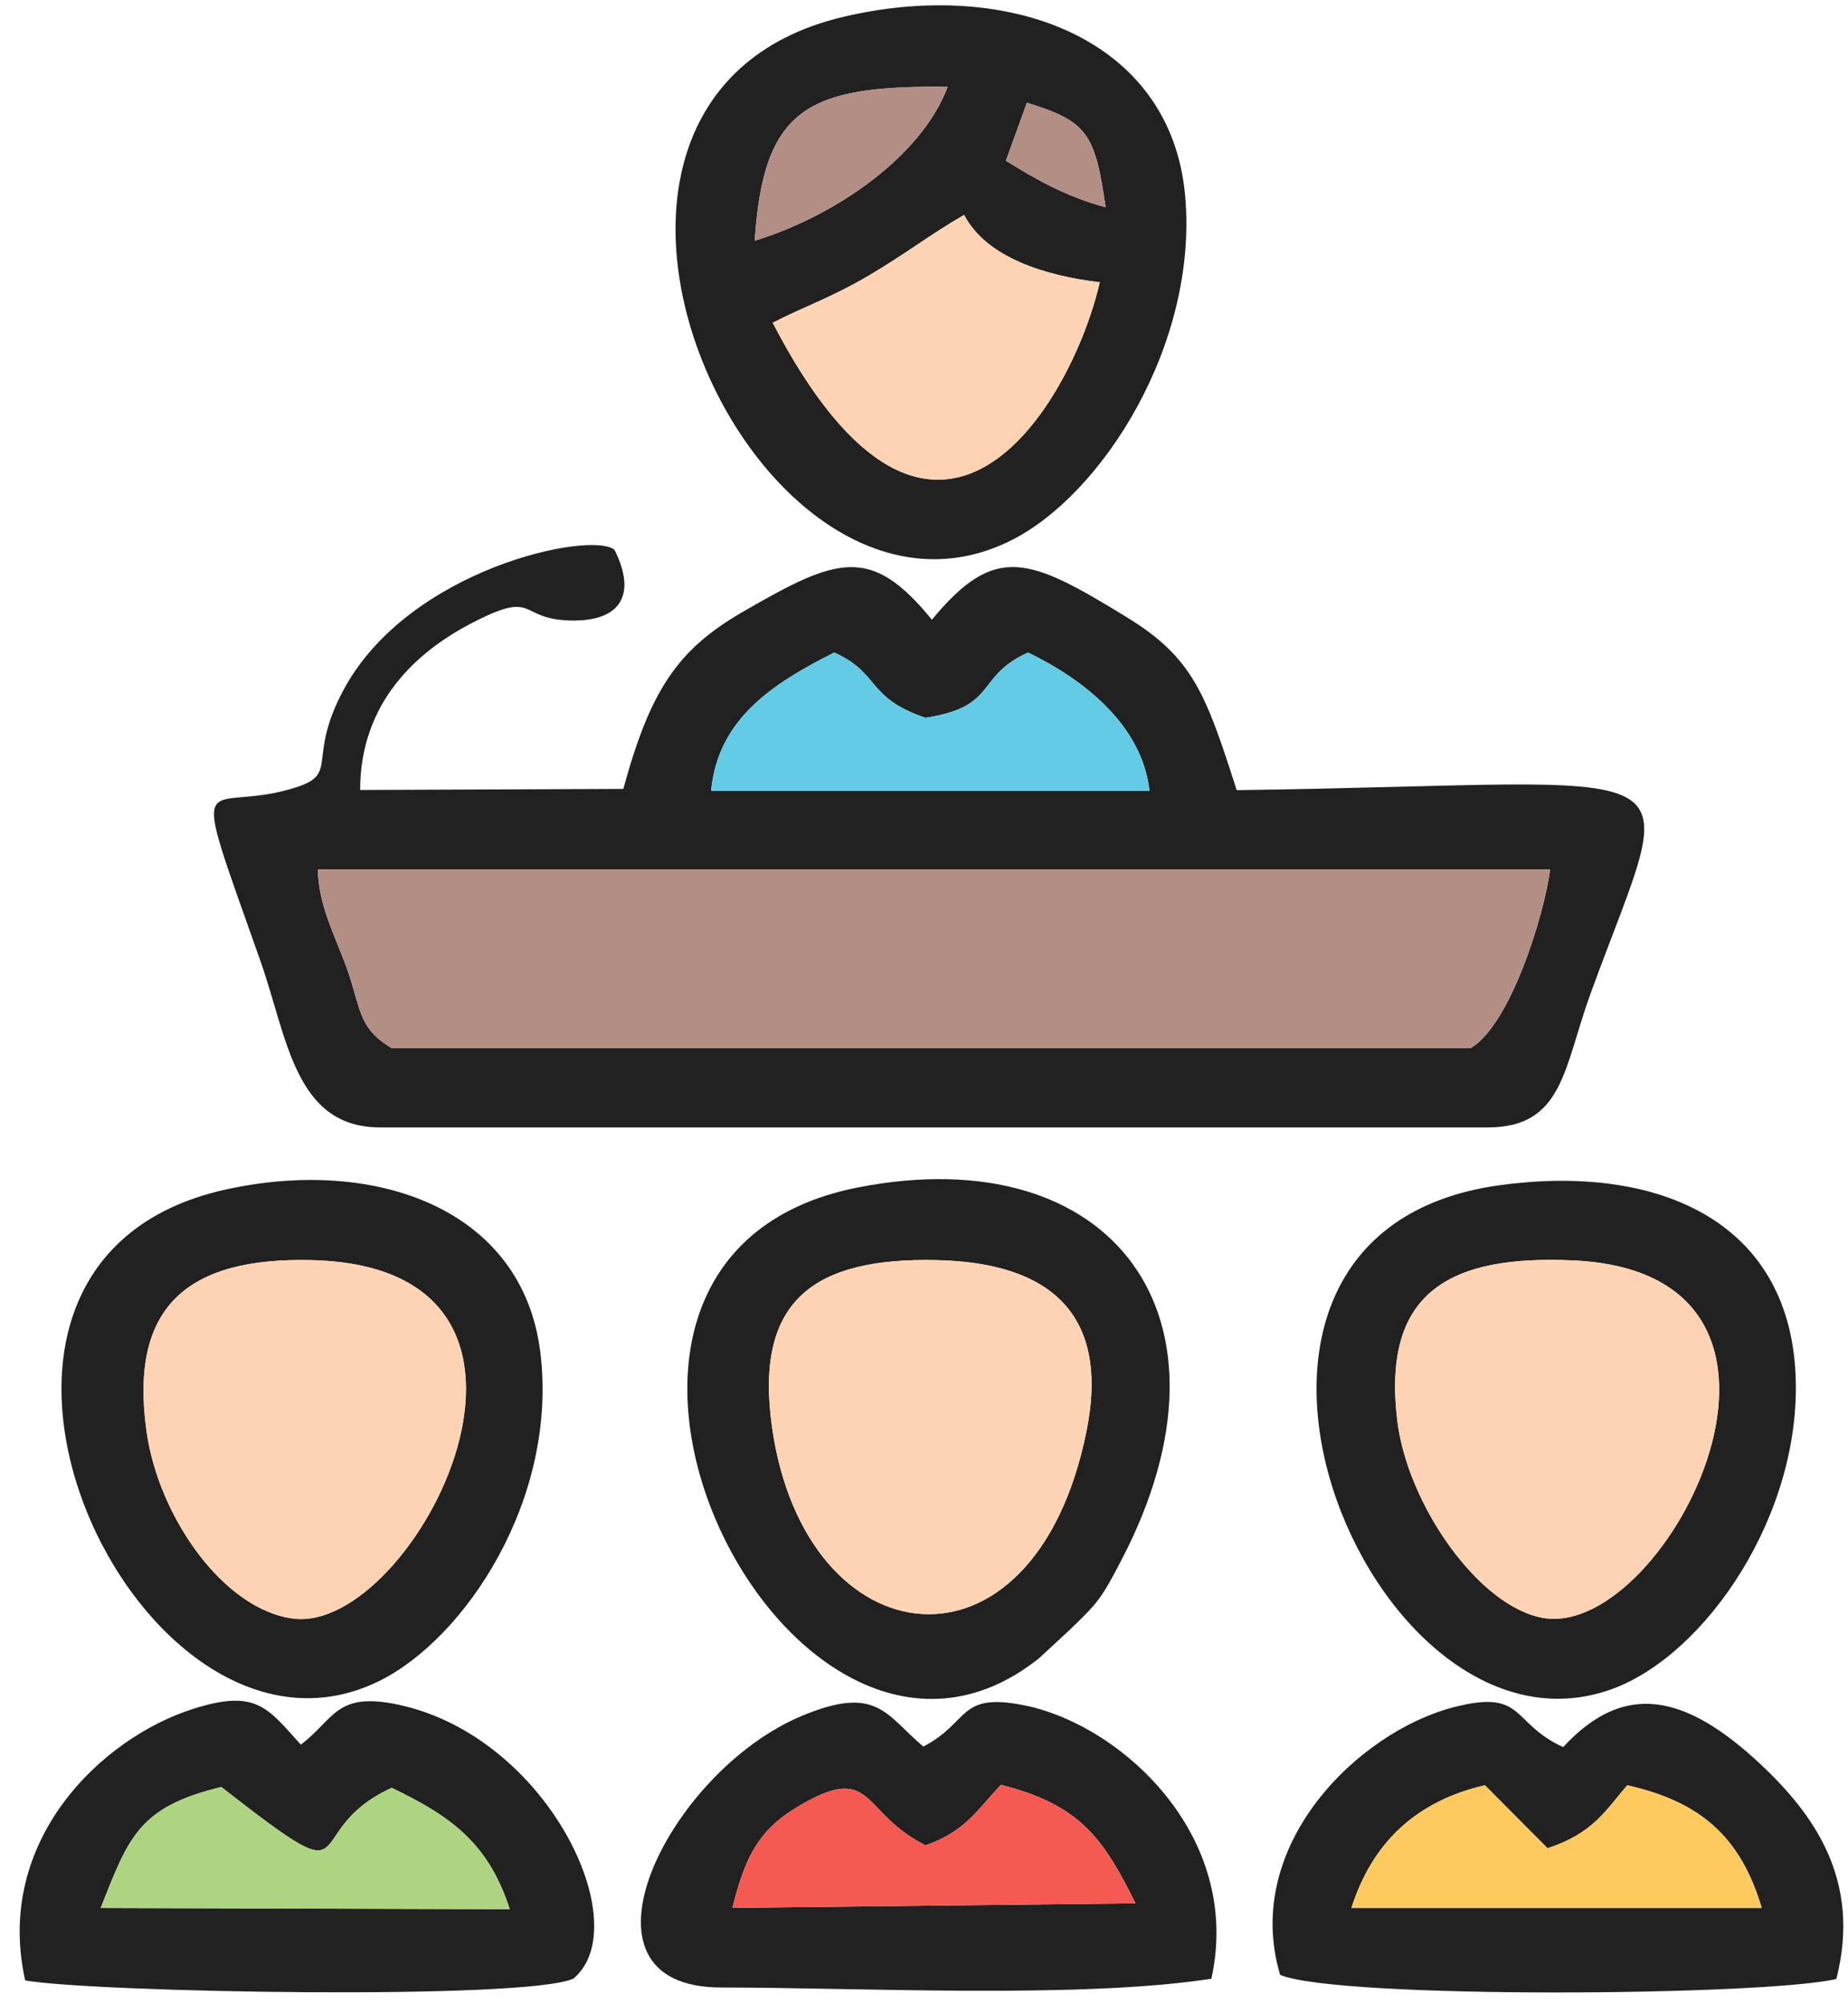
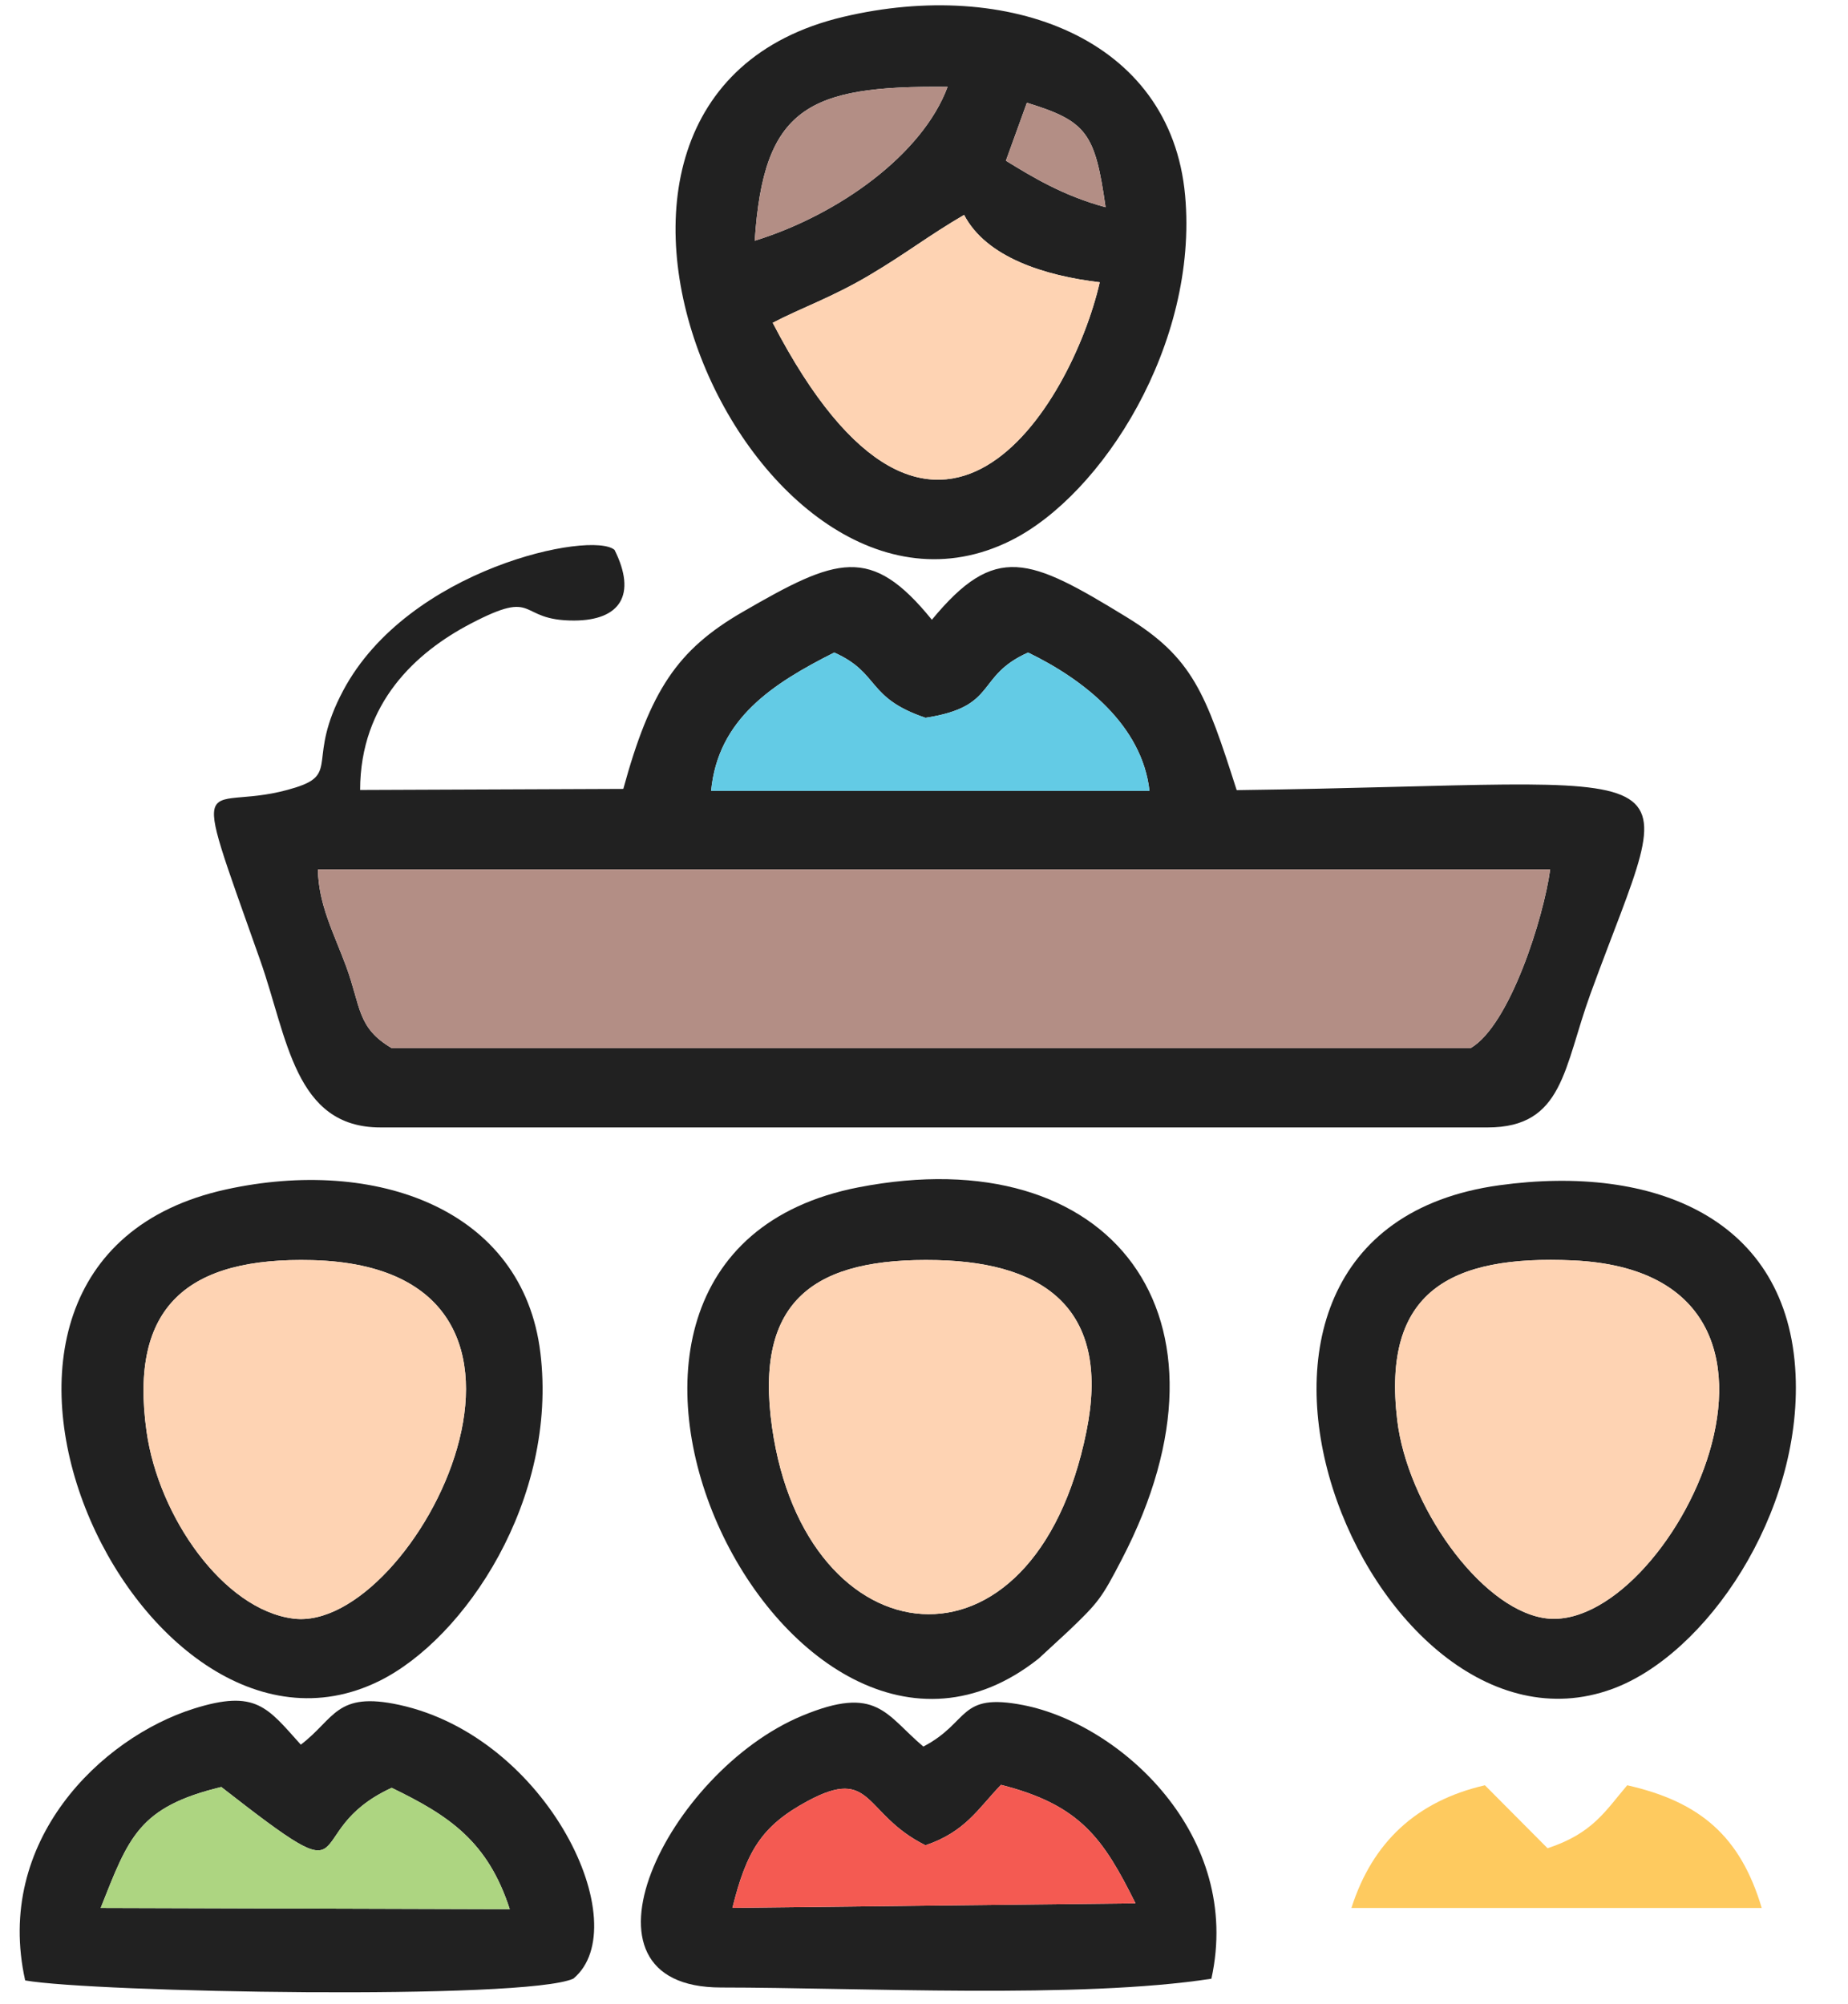
<svg xmlns="http://www.w3.org/2000/svg" xmlns:ns1="http://sodipodi.sourceforge.net/DTD/sodipodi-0.dtd" xmlns:ns2="http://www.inkscape.org/namespaces/inkscape" id="svg2" xml:space="preserve" width="110.667" height="120" viewBox="0 0 110.667 120" ns1:docname="multipurpose-hall.eps">
  <defs id="defs6" />
  <g id="g10" ns2:groupmode="layer" ns2:label="ink_ext_XXXXXX" transform="matrix(1.333,0,0,-1.333,0,120)">
    <g id="g12" transform="scale(0.1)">
      <path d="m 142.813,509.648 h 553.601 c -2.953,-21.781 -18.152,-69.996 -35.719,-80.269 H 175.957 c -15.598,9.187 -13.762,18.535 -20.441,36.676 -5.43,14.742 -12.438,27.66 -12.703,43.593 z m 231.968,97.43 c 20.735,-9.265 14.231,-20.262 40.996,-29.316 32.907,5.019 22.161,18.621 46.094,29.316 25.125,-12.187 51.227,-32.676 54.535,-62.152 H 319.465 c 3.047,32.332 27.617,48.199 55.316,62.152 z M 170.855,393.734 h 497.497 c 34.078,0 34.125,26.973 46.148,59.985 40.453,111.078 54.293,94.386 -158.926,91.543 -13.926,43.547 -19.722,59.543 -49.57,77.804 -43.59,26.664 -58.774,33.414 -87.363,-1.265 -27.45,33.84 -42.661,28.047 -85.078,3.472 -29.418,-17.039 -41.45,-35.339 -53.543,-79.457 l -118.239,-0.48 c 0.067,39.187 25.242,61.922 49.59,74.668 30.957,16.207 20.352,1.363 46.555,1.445 20.703,0.067 28.222,11.559 18.164,31.727 -10.07,8.765 -92.695,-8.184 -121.945,-63.238 -16.379,-30.825 -1.723,-37.215 -21.11,-43.418 -41.519,-13.282 -49.582,16.898 -16.137,-77.715 12.262,-34.688 15.387,-75.071 53.957,-75.071" style="fill:#212121;fill-opacity:1;fill-rule:evenodd;stroke:none" id="path14" />
      <path d="M 696.414,509.648 H 142.813 c 0.265,-15.933 7.273,-28.851 12.703,-43.593 6.679,-18.141 4.843,-27.489 20.441,-36.676 h 484.738 c 17.567,10.273 32.766,58.488 35.719,80.269" style="fill:#b38e85;fill-opacity:1;fill-rule:evenodd;stroke:none" id="path16" />
      <path d="m 347.141,755.211 c 12.988,6.816 26.511,11.328 43.558,21.449 16.961,10.067 25.965,17.403 42.418,27.02 9.953,-19.047 36.117,-27.321 60.949,-30.266 -12.64,-54.937 -73.984,-158.711 -146.925,-18.203 z m 114.183,98.848 c 26.977,-8.274 30.645,-13.633 35.356,-46.922 -19.137,5.133 -33.086,13.711 -44.782,20.886 z M 339.059,792.078 c 3.949,59.719 23.621,69.817 86.644,69.133 -11.234,-30.297 -48.867,-57.441 -86.644,-69.133 z m 39.683,100.547 c -155.379,-36.871 -39.996,-292.789 75.395,-235.227 41.129,20.524 84.308,88.461 78.273,155.02 -6.445,71.059 -79.762,97.746 -153.668,80.207" style="fill:#212121;fill-opacity:1;fill-rule:evenodd;stroke:none" id="path18" />
      <path d="m 65.848,257.098 c -7.992,56.711 18.953,78.445 74.468,77.015 130.27,-3.367 46.063,-168.011 -8.566,-161.027 -31.32,4.004 -60.504,45.703 -65.902,84.012 z M 101.59,365.887 C -50.441,332.559 61.922,91.422 170.422,145.074 c 38.523,19.051 80.336,81.664 72.336,147.496 -7.852,64.59 -73.93,88.059 -141.168,73.317" style="fill:#212121;fill-opacity:1;fill-rule:evenodd;stroke:none" id="path20" />
      <path d="m 488.066,257.098 c -23.511,-116.016 -126.273,-103.137 -141.218,1.875 -8.211,57.695 19.492,76.382 74.074,75.148 50.781,-1.152 77.867,-24.137 67.144,-77.023 z M 385.715,366.836 C 221.813,335 353.898,65.504 466.66,155.168 l 13.258,12.242 c 13.723,13.102 15.008,14.887 24.105,32.399 56.723,109.187 -4.714,189.089 -118.308,167.027" style="fill:#212121;fill-opacity:1;fill-rule:evenodd;stroke:none" id="path22" />
      <path d="m 627.703,262.199 c -6.922,57.809 23.774,74.309 79.043,71.793 125.219,-5.707 42.574,-169.898 -13.312,-160.629 -28.852,4.785 -61.18,50.844 -65.731,88.836 z m 45.875,105.559 C 515.754,346.016 615.02,101.531 724.281,141.465 c 42.102,15.387 85.293,78.59 82.371,141.324 -3.265,70.125 -63.468,94.555 -133.074,84.969" style="fill:#212121;fill-opacity:1;fill-rule:evenodd;stroke:none" id="path24" />
      <path d="M 99.418,97.43 C 166.305,45.266 132.172,76.898 175.957,97.062 201.84,84.543 219.148,72.957 229.008,42.539 L 45.223,43.09 c 12.617,31.75 16.953,45.336 54.195,54.34 z m 35.719,19.023 c -15.008,16.695 -20.11,24.969 -48.051,16.18 C 45.531,119.566 -2.691,73.207 11.312,10.535 41.398,5.168 236.145,1.516 257.598,11.355 286.07,35.082 246.43,119.723 179.348,134.328 c -28.465,6.199 -28.938,-6.305 -44.211,-17.875" style="fill:#212121;fill-opacity:1;fill-rule:evenodd;stroke:none" id="path26" />
      <path d="m 415.777,71.242 c 18.032,6.137 23.567,16.43 33.914,27.156 35.829,-9.062 46.028,-24.301 60.43,-53.219 L 329.035,43.125 c 6.317,25.402 13.051,36.793 33.664,47.922 29.668,16.019 24.93,-5.832 53.078,-19.805 z m -0.968,44.348 c -17.02,14.375 -20.782,27.875 -54.547,13.801 C 299.984,104.273 252.168,7.371 323.93,7.359 385.879,7.348 485.148,2.16 544.215,11.301 558.41,75.769 503.297,125.68 459.75,134.207 c -29.469,5.77 -23.859,-7.641 -44.941,-18.617" style="fill:#212121;fill-opacity:1;fill-rule:evenodd;stroke:none" id="path28" />
-       <path d="m 667.098,98.211 28.14,-28.297 c 20.336,6.691 25.957,16.77 35.789,28.297 32.832,-7.426 50.883,-23.02 60.426,-55.148 H 607.121 c 9.438,29.688 29.406,48.094 59.977,55.148 z M 824.969,11.184 c 11.445,44.602 -10.469,74.234 -33.598,96.043 -34.59,32.617 -62.023,37.515 -89.117,8.128 -23.703,10.817 -16.961,26.2 -49.09,17.946 C 610.414,122.32 557.773,71.336 575.086,13.027 601.25,2.07 792.27,3.539 824.969,11.184" style="fill:#212121;fill-opacity:1;fill-rule:evenodd;stroke:none" id="path30" />
      <path d="m 488.066,257.098 c 10.723,52.886 -16.363,75.871 -67.144,77.023 -54.582,1.234 -82.285,-17.453 -74.074,-75.148 14.945,-105.012 117.707,-117.891 141.218,-1.875" style="fill:#fed3b3;fill-opacity:1;fill-rule:evenodd;stroke:none" id="path32" />
      <path d="m 627.703,262.199 c 4.551,-37.992 36.879,-84.051 65.731,-88.836 55.886,-9.269 138.531,154.922 13.312,160.629 -55.269,2.516 -85.965,-13.984 -79.043,-71.793" style="fill:#fed3b3;fill-opacity:1;fill-rule:evenodd;stroke:none" id="path34" />
      <path d="m 65.848,257.098 c 5.398,-38.309 34.582,-80.008 65.902,-84.012 54.629,-6.984 138.836,157.66 8.566,161.027 -55.515,1.43 -82.46,-20.304 -74.468,-77.015" style="fill:#fed3b3;fill-opacity:1;fill-rule:evenodd;stroke:none" id="path36" />
      <path d="m 347.141,755.211 c 72.941,-140.508 134.285,-36.734 146.925,18.203 -24.832,2.945 -50.996,11.219 -60.949,30.266 -16.453,-9.617 -25.457,-16.953 -42.418,-27.02 -17.047,-10.121 -30.57,-14.633 -43.558,-21.449" style="fill:#fed3b3;fill-opacity:1;fill-rule:evenodd;stroke:none" id="path38" />
      <path d="m 374.781,607.078 c -27.699,-13.953 -52.269,-29.82 -55.316,-62.152 h 196.941 c -3.308,29.476 -29.41,49.965 -54.535,62.152 -23.933,-10.695 -13.187,-24.297 -46.094,-29.316 -26.765,9.054 -20.261,20.051 -40.996,29.316" style="fill:#63cbe5;fill-opacity:1;fill-rule:evenodd;stroke:none" id="path40" />
      <path d="M 667.098,98.211 C 636.527,91.156 616.559,72.75 607.121,43.062 H 791.453 C 781.91,75.191 763.859,90.785 731.027,98.211 721.195,86.684 715.574,76.606 695.238,69.914 l -28.14,28.297" style="fill:#feca5f;fill-opacity:1;fill-rule:evenodd;stroke:none" id="path42" />
      <path d="M 99.418,97.43 C 62.176,88.426 57.84,74.84 45.223,43.09 L 229.008,42.539 C 219.148,72.957 201.84,84.543 175.957,97.062 132.172,76.898 166.305,45.266 99.418,97.43" style="fill:#add581;fill-opacity:1;fill-rule:evenodd;stroke:none" id="path44" />
      <path d="M 415.777,71.242 C 387.629,85.215 392.367,107.066 362.699,91.047 342.086,79.918 335.352,68.527 329.035,43.125 l 181.086,2.055 C 495.719,74.098 485.52,89.336 449.691,98.398 439.344,87.672 433.809,77.379 415.777,71.242" style="fill:#f45a52;fill-opacity:1;fill-rule:evenodd;stroke:none" id="path46" />
      <path d="m 339.059,792.078 c 37.777,11.692 75.41,38.836 86.644,69.133 -63.023,0.684 -82.695,-9.414 -86.644,-69.133" style="fill:#b38e85;fill-opacity:1;fill-rule:evenodd;stroke:none" id="path48" />
      <path d="m 451.898,828.023 c 11.696,-7.175 25.645,-15.753 44.782,-20.886 -4.711,33.289 -8.379,38.648 -35.356,46.922 l -9.426,-26.036" style="fill:#b38e85;fill-opacity:1;fill-rule:evenodd;stroke:none" id="path50" />
    </g>
  </g>
</svg>